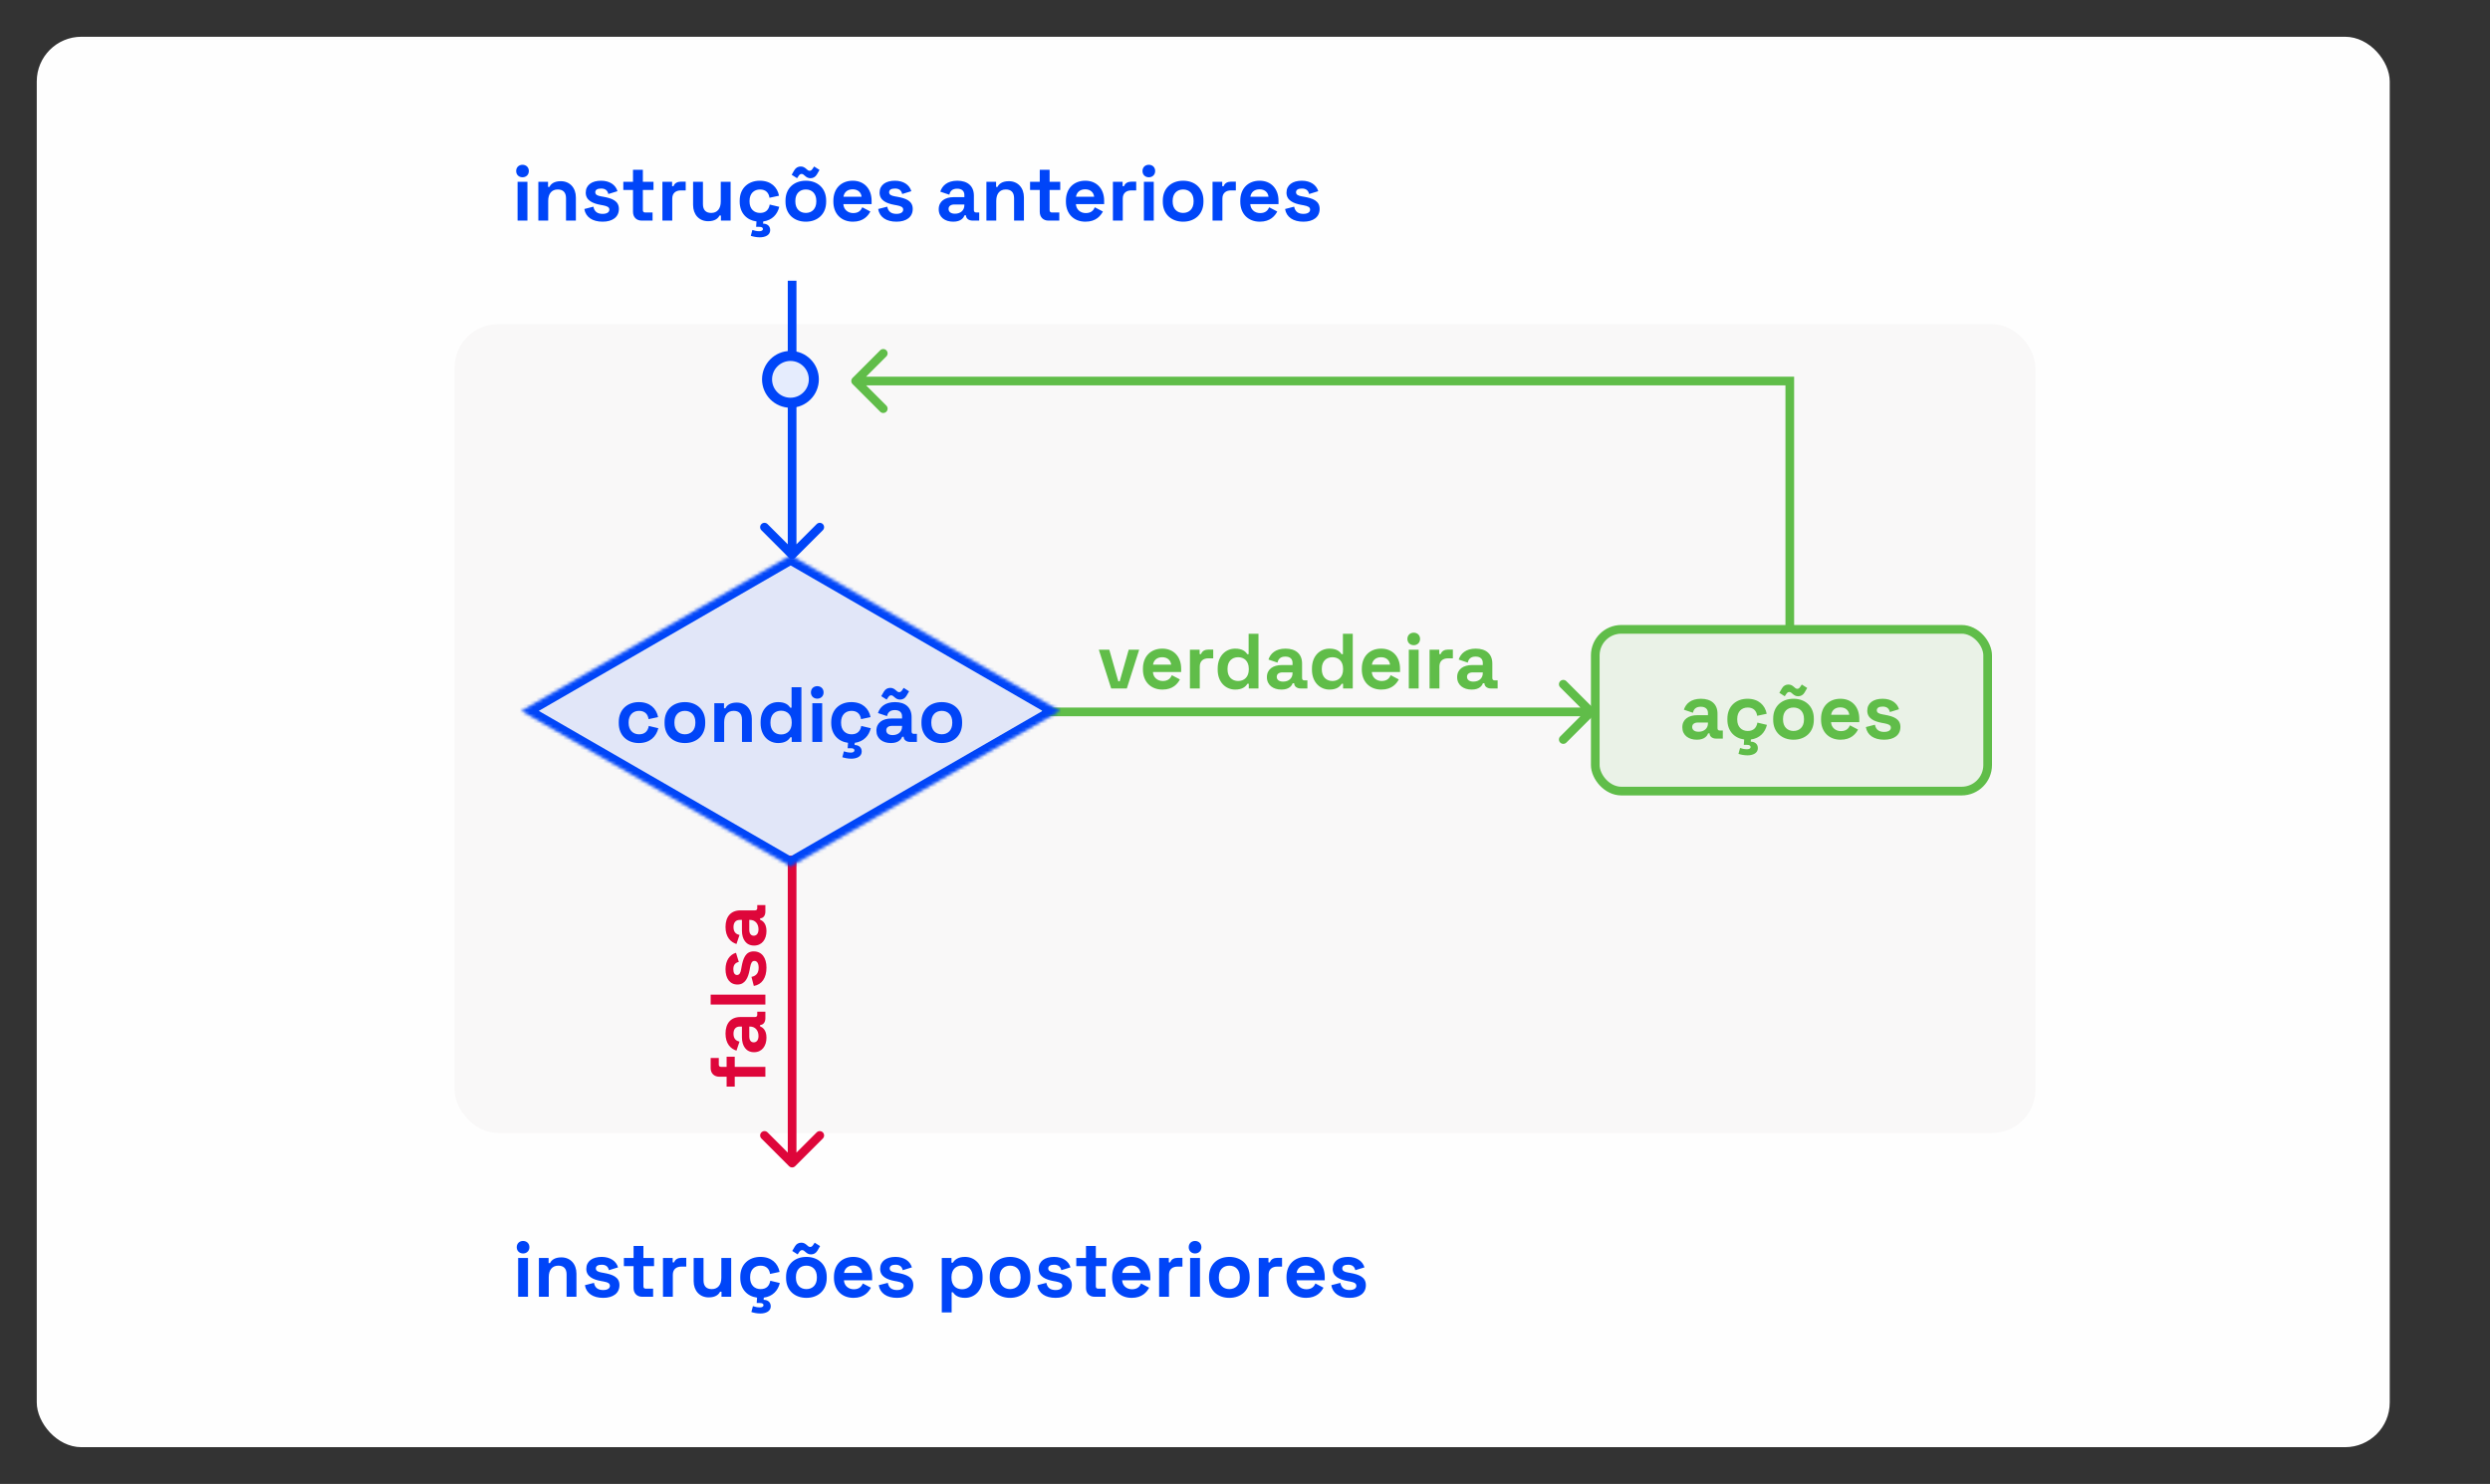
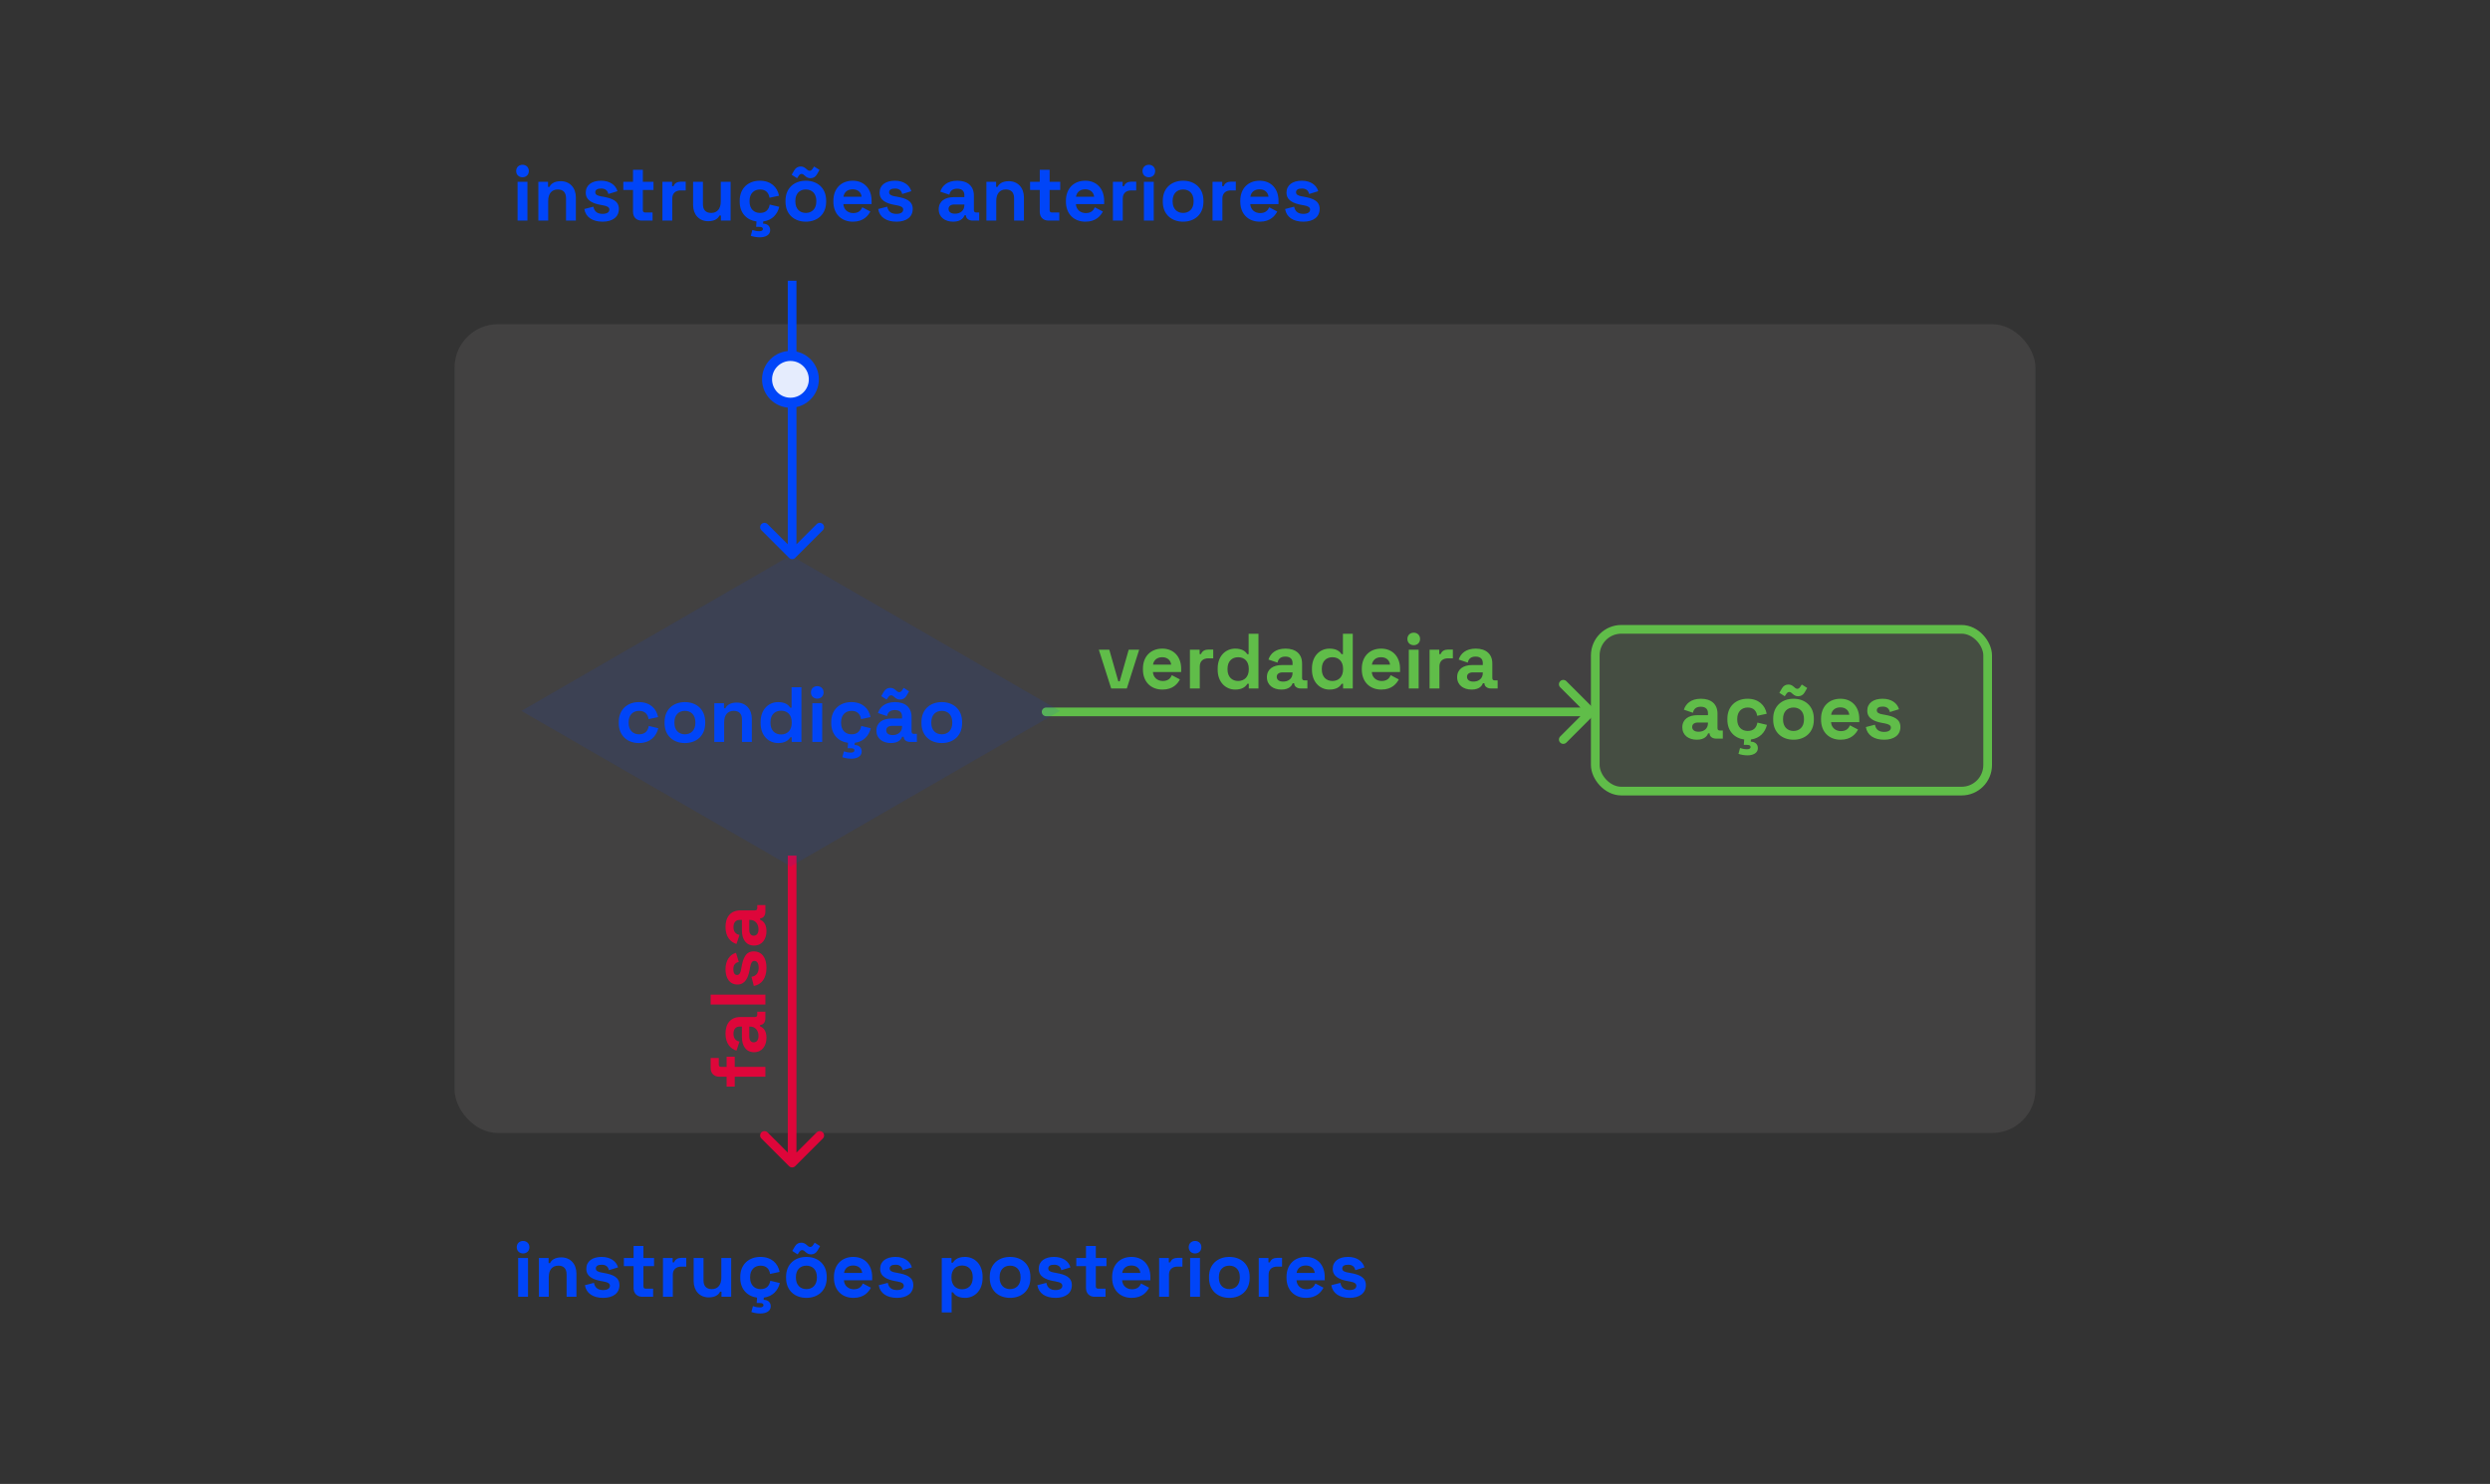
<svg xmlns="http://www.w3.org/2000/svg" width="745" height="444" viewBox="0 0 745 444" fill="none">
  <rect x="0" y="0" width="745" height="444" fill="#333333" stroke="none" />
-   <rect x="11" y="11" width="704" height="422" rx="13.356" fill="#FEFEFE" />
  <rect x="136" y="97" width="473" height="242" rx="13" fill="#CCC6BE" fill-opacity="0.1" />
  <path d="M236.081 348.919C236.589 349.426 237.411 349.426 237.919 348.919L246.188 340.649C246.696 340.142 246.696 339.319 246.188 338.812C245.681 338.304 244.858 338.304 244.351 338.812L237 346.162L229.649 338.812C229.142 338.304 228.319 338.304 227.812 338.812C227.304 339.319 227.304 340.142 227.812 340.649L236.081 348.919ZM235.701 256L235.701 348L238.299 348L238.299 256L235.701 256Z" fill="#DE063A" />
  <path d="M236.081 166.919C236.589 167.426 237.411 167.426 237.919 166.919L246.188 158.649C246.696 158.142 246.696 157.319 246.188 156.812C245.681 156.304 244.858 156.304 244.351 156.812L237 164.162L229.649 156.812C229.142 156.304 228.319 156.304 227.812 156.812C227.304 157.319 227.304 158.142 227.812 158.649L236.081 166.919ZM235.701 84L235.701 166L238.299 166L238.299 84L235.701 84Z" fill="#0045F8" />
-   <path d="M534.201 188C534.201 188.718 534.782 189.299 535.5 189.299C536.218 189.299 536.799 188.718 536.799 188H534.201ZM535.5 114H536.799V112.701H535.5V114ZM255.081 113.081C254.574 113.589 254.574 114.411 255.081 114.919L263.351 123.188C263.858 123.696 264.681 123.696 265.188 123.188C265.696 122.681 265.696 121.858 265.188 121.351L257.838 114L265.188 106.649C265.696 106.142 265.696 105.319 265.188 104.812C264.681 104.304 263.858 104.304 263.351 104.812L255.081 113.081ZM536.799 188V114H534.201V188H536.799ZM535.5 112.701L256 112.701V115.299L535.5 115.299V112.701Z" fill="#60BD49" />
  <rect x="477.3" y="188.3" width="117.4" height="48.4" rx="7.796" fill="#60BD49" fill-opacity="0.1" stroke="#60BD49" stroke-width="2.6" />
  <path d="M313 211.701C312.282 211.701 311.701 212.282 311.701 213C311.701 213.718 312.282 214.299 313 214.299L313 211.701ZM476.919 213.919C477.426 213.411 477.426 212.589 476.919 212.081L468.649 203.812C468.142 203.304 467.319 203.304 466.812 203.812C466.304 204.319 466.304 205.142 466.812 205.649L474.162 213L466.812 220.351C466.304 220.858 466.304 221.681 466.812 222.188C467.319 222.696 468.142 222.696 468.649 222.188L476.919 213.919ZM313 214.299L476 214.299L476 211.701L313 211.701L313 214.299Z" fill="#60BD49" />
  <path d="M332.462 206L328.766 194.399H331.901L334.591 203.848H335.012L337.701 194.399H340.836L337.14 206H332.462ZM347.81 206.327C344.325 206.327 341.963 203.988 341.963 200.34V200.059C341.963 196.41 344.302 194.071 347.763 194.071C351.178 194.071 353.4 196.504 353.4 200.059V201.065H344.956C345.027 202.655 346.266 203.755 347.904 203.755C349.541 203.755 350.219 202.913 350.617 202.024L353.026 203.287C352.371 204.526 350.991 206.327 347.81 206.327ZM344.98 198.866H350.406C350.266 197.533 349.26 196.644 347.74 196.644C346.149 196.644 345.19 197.533 344.98 198.866ZM356.023 206V194.399H358.924V195.708H359.345C359.672 194.773 360.514 194.352 361.59 194.352H362.993V196.972H361.543C360.046 196.972 358.97 197.767 358.97 199.404V206H356.023ZM369.564 206.327C366.78 206.327 364.325 204.176 364.325 200.386V200.012C364.325 196.223 366.757 194.071 369.564 194.071C371.669 194.071 372.675 194.913 373.166 195.732H373.587V189.627H376.534V206H373.634V204.597H373.213C372.675 205.485 371.669 206.327 369.564 206.327ZM370.453 203.755C372.254 203.755 373.634 202.562 373.634 200.316V200.082C373.634 197.837 372.277 196.644 370.453 196.644C368.628 196.644 367.272 197.837 367.272 200.082V200.316C367.272 202.562 368.652 203.755 370.453 203.755ZM383.403 206.327C380.924 206.327 379.053 204.994 379.053 202.608C379.053 200.223 380.924 198.983 383.544 198.983H386.725V198.328C386.725 197.252 386.07 196.457 384.573 196.457C383.099 196.457 382.445 197.205 382.234 198.258L379.521 197.346C380.082 195.592 381.602 194.071 384.62 194.071C387.66 194.071 389.578 195.638 389.578 198.539V202.866C389.578 203.334 389.812 203.567 390.233 203.567H391.169V206H389.204C388.058 206 387.216 205.392 387.216 204.456V204.433H386.772C386.561 205.018 385.836 206.327 383.403 206.327ZM383.918 203.942C385.555 203.942 386.725 202.959 386.725 201.416V201.182H383.754C382.655 201.182 382 201.673 382 202.515C382 203.357 382.655 203.942 383.918 203.942ZM397.773 206.327C394.99 206.327 392.534 204.176 392.534 200.386V200.012C392.534 196.223 394.966 194.071 397.773 194.071C399.878 194.071 400.884 194.913 401.375 195.732H401.796V189.627H404.743V206H401.843V204.597H401.422C400.884 205.485 399.878 206.327 397.773 206.327ZM398.662 203.755C400.463 203.755 401.843 202.562 401.843 200.316V200.082C401.843 197.837 400.486 196.644 398.662 196.644C396.838 196.644 395.481 197.837 395.481 200.082V200.316C395.481 202.562 396.861 203.755 398.662 203.755ZM413.297 206.327C409.812 206.327 407.45 203.988 407.45 200.34V200.059C407.45 196.41 409.788 194.071 413.25 194.071C416.665 194.071 418.887 196.504 418.887 200.059V201.065H410.443C410.514 202.655 411.753 203.755 413.391 203.755C415.028 203.755 415.706 202.913 416.104 202.024L418.513 203.287C417.858 204.526 416.478 206.327 413.297 206.327ZM410.467 198.866H415.893C415.753 197.533 414.747 196.644 413.227 196.644C411.636 196.644 410.677 197.533 410.467 198.866ZM422.984 193.042C421.908 193.042 421.089 192.294 421.089 191.171C421.089 190.048 421.908 189.3 422.984 189.3C424.06 189.3 424.878 190.048 424.878 191.171C424.878 192.294 424.06 193.042 422.984 193.042ZM421.51 206V194.399H424.457V206H421.51ZM427.723 206V194.399H430.624V195.708H431.045C431.372 194.773 432.214 194.352 433.29 194.352H434.693V196.972H433.243C431.746 196.972 430.67 197.767 430.67 199.404V206H427.723ZM440.325 206.327C437.846 206.327 435.974 204.994 435.974 202.608C435.974 200.223 437.846 198.983 440.465 198.983H443.646V198.328C443.646 197.252 442.991 196.457 441.494 196.457C440.021 196.457 439.366 197.205 439.155 198.258L436.442 197.346C437.003 195.592 438.524 194.071 441.541 194.071C444.582 194.071 446.5 195.638 446.5 198.539V202.866C446.5 203.334 446.734 203.567 447.155 203.567H448.09V206H446.126C444.979 206 444.137 205.392 444.137 204.456V204.433H443.693C443.482 205.018 442.757 206.327 440.325 206.327ZM440.839 203.942C442.477 203.942 443.646 202.959 443.646 201.416V201.182H440.676C439.576 201.182 438.921 201.673 438.921 202.515C438.921 203.357 439.576 203.942 440.839 203.942Z" fill="#60BD49" />
  <path d="M229 322.163L219.831 322.163L219.831 325.11L217.399 325.11L217.399 322.163L215.247 322.163C213.656 322.163 212.627 321.134 212.627 319.59L212.627 316.55L215.06 316.55L215.06 318.561C215.06 318.982 215.294 319.216 215.761 319.216L217.399 319.216L217.399 316.175L219.831 316.175L219.831 319.216L229 319.216L229 322.163ZM229.327 310.474C229.327 312.954 227.994 314.825 225.608 314.825C223.223 314.825 221.983 312.954 221.983 310.334L221.983 307.153L221.328 307.153C220.252 307.153 219.457 307.808 219.457 309.305C219.457 310.778 220.205 311.433 221.258 311.644L220.346 314.357C218.592 313.796 217.071 312.275 217.071 309.258C217.071 306.217 218.638 304.299 221.539 304.299L225.866 304.299C226.334 304.299 226.567 304.066 226.567 303.645L226.567 302.709L229 302.709L229 304.674C229 305.82 228.392 306.662 227.456 306.662L227.433 306.662L227.433 307.106C228.018 307.317 229.327 308.042 229.327 310.474ZM226.942 309.96C226.942 308.322 225.959 307.153 224.416 307.153L224.182 307.153L224.182 310.124C224.182 311.223 224.673 311.878 225.515 311.878C226.357 311.878 226.942 311.223 226.942 309.96ZM229 300.554L212.627 300.554L212.627 297.607L229 297.607L229 300.554ZM229.327 289.523C229.327 292.564 227.971 294.599 225.538 294.996L224.837 292.283C226.474 291.979 226.988 290.88 226.988 289.523C226.988 288.166 226.451 287.511 225.725 287.511C225 287.511 224.673 288.096 224.416 289.476L224.299 290.131C223.854 292.564 222.942 294.575 220.65 294.575C218.358 294.575 217.071 292.751 217.071 289.991C217.071 287.394 218.334 285.617 220.205 285.079L221.047 287.815C219.855 288.073 219.41 288.868 219.41 289.991C219.41 291.113 219.831 291.722 220.509 291.722C221.258 291.722 221.562 291.067 221.749 289.991L221.866 289.336C222.334 286.716 223.082 284.658 225.515 284.658C227.947 284.658 229.327 286.576 229.327 289.523ZM229.327 278.565C229.327 281.044 227.994 282.915 225.608 282.915C223.223 282.915 221.983 281.044 221.983 278.424L221.983 275.243L221.328 275.243C220.252 275.243 219.457 275.898 219.457 277.395C219.457 278.869 220.205 279.524 221.258 279.734L220.346 282.447C218.592 281.886 217.071 280.366 217.071 277.348C217.071 274.308 218.638 272.39 221.539 272.39L225.866 272.39C226.334 272.39 226.567 272.156 226.567 271.735L226.567 270.799L229 270.799L229 272.764C229 273.91 228.392 274.752 227.456 274.752L227.433 274.752L227.433 275.196C228.018 275.407 229.327 276.132 229.327 278.565ZM226.942 278.05C226.942 276.413 225.959 275.243 224.416 275.243L224.182 275.243L224.182 278.214C224.182 279.313 224.673 279.968 225.515 279.968C226.357 279.968 226.942 279.313 226.942 278.05Z" fill="#DE063A" />
  <path d="M507.696 221.327C505.217 221.327 503.346 219.994 503.346 217.608C503.346 215.223 505.217 213.983 507.837 213.983H511.018V213.328C511.018 212.252 510.363 211.457 508.866 211.457C507.392 211.457 506.737 212.205 506.527 213.258L503.814 212.346C504.375 210.592 505.895 209.071 508.913 209.071C511.953 209.071 513.871 210.638 513.871 213.539V217.866C513.871 218.334 514.105 218.567 514.526 218.567H515.462V221H513.497C512.351 221 511.509 220.392 511.509 219.456V219.433H511.065C510.854 220.018 510.129 221.327 507.696 221.327ZM508.211 218.942C509.848 218.942 511.018 217.959 511.018 216.416V216.182H508.047C506.948 216.182 506.293 216.673 506.293 217.515C506.293 218.357 506.948 218.942 508.211 218.942ZM522.838 226.005C521.832 226.005 520.826 225.795 520.148 225.561L520.616 223.807C521.201 223.994 521.856 224.181 522.698 224.181C523.329 224.181 523.774 223.971 523.774 223.503C523.774 223.082 523.423 222.871 522.628 222.871H521.739L521.856 221.257C518.979 220.883 516.827 218.778 516.827 215.363V215.036C516.827 211.246 519.47 209.071 522.838 209.071C526.159 209.071 528.101 210.989 528.592 213.562L525.738 214.17C525.551 212.767 524.686 211.691 522.908 211.691C521.131 211.691 519.774 212.884 519.774 215.082V215.316C519.774 217.515 521.131 218.708 522.908 218.708C524.686 218.708 525.551 217.702 525.809 216.205L528.662 216.883C528.124 219.105 526.557 220.906 523.867 221.257L523.82 221.912C525.013 221.912 525.949 222.591 525.949 223.854C525.949 225.374 524.429 226.005 522.838 226.005ZM533.993 208.323L532.38 207.294L533.151 205.96C533.619 205.165 534.298 204.814 535.093 204.814C535.771 204.814 536.262 205.095 536.753 205.539C537.034 205.797 537.338 206.101 537.759 206.101C538.227 206.101 538.484 205.726 538.718 205.376L539.092 204.814L540.706 205.843L539.935 207.177C539.467 207.972 538.788 208.323 537.993 208.323C537.315 208.323 536.824 208.042 536.332 207.598C536.052 207.34 535.748 207.036 535.327 207.036C534.859 207.036 534.602 207.411 534.368 207.761L533.993 208.323ZM536.613 221.327C533.151 221.327 530.532 219.129 530.532 215.386V215.012C530.532 211.27 533.151 209.071 536.613 209.071C540.075 209.071 542.695 211.27 542.695 215.012V215.386C542.695 219.129 540.075 221.327 536.613 221.327ZM536.613 218.708C538.414 218.708 539.747 217.492 539.747 215.316V215.082C539.747 212.907 538.438 211.691 536.613 211.691C534.789 211.691 533.479 212.907 533.479 215.082V215.316C533.479 217.492 534.812 218.708 536.613 218.708ZM550.701 221.327C547.216 221.327 544.854 218.988 544.854 215.34V215.059C544.854 211.41 547.192 209.071 550.654 209.071C554.069 209.071 556.291 211.504 556.291 215.059V216.065H547.847C547.918 217.655 549.157 218.755 550.795 218.755C552.432 218.755 553.11 217.913 553.508 217.024L555.917 218.287C555.262 219.526 553.882 221.327 550.701 221.327ZM547.871 213.866H553.297C553.157 212.533 552.151 211.644 550.631 211.644C549.04 211.644 548.081 212.533 547.871 213.866ZM563.733 221.327C560.692 221.327 558.657 219.971 558.259 217.538L560.973 216.837C561.277 218.474 562.376 218.988 563.733 218.988C565.089 218.988 565.744 218.451 565.744 217.725C565.744 217 565.159 216.673 563.779 216.416L563.124 216.299C560.692 215.854 558.68 214.942 558.68 212.65C558.68 210.358 560.505 209.071 563.265 209.071C565.861 209.071 567.639 210.334 568.177 212.205L565.44 213.047C565.183 211.855 564.387 211.41 563.265 211.41C562.142 211.41 561.534 211.831 561.534 212.509C561.534 213.258 562.189 213.562 563.265 213.749L563.92 213.866C566.539 214.334 568.598 215.082 568.598 217.515C568.598 219.947 566.68 221.327 563.733 221.327Z" fill="#60BD49" />
  <mask id="path-11-inside-1_62_19" fill="white">
-     <path fill-rule="evenodd" clip-rule="evenodd" d="M236.24 166.375L156 212.702L236.24 259.028V259.404L236.565 259.216L236.89 259.403V259.029L317.13 212.702L236.89 166.375V166L236.565 166.188L236.24 166V166.375Z" />
-   </mask>
+     </mask>
  <path fill-rule="evenodd" clip-rule="evenodd" d="M236.24 166.375L156 212.702L236.24 259.028V259.404L236.565 259.216L236.89 259.403V259.029L317.13 212.702L236.89 166.375V166L236.565 166.188L236.24 166V166.375Z" fill="#0045F8" fill-opacity="0.1" />
  <path d="M156 212.702L154.701 210.451L150.802 212.702L154.701 214.952L156 212.702ZM236.24 166.375L237.54 168.626L238.839 167.876V166.375H236.24ZM236.24 259.028H238.839V257.528L237.54 256.778L236.24 259.028ZM236.24 259.404H233.641V263.905L237.54 261.654L236.24 259.404ZM236.565 259.216L237.865 256.965L236.565 256.215L235.266 256.965L236.565 259.216ZM236.89 259.403L235.59 261.654L239.489 263.905V259.403H236.89ZM236.89 259.029L235.59 256.778L234.291 257.528V259.029H236.89ZM317.13 212.702L318.429 214.953L322.328 212.702L318.429 210.451L317.13 212.702ZM236.89 166.375H234.291V167.876L235.59 168.626L236.89 166.375ZM236.89 166H239.489V161.499L235.59 163.749L236.89 166ZM236.565 166.188L235.265 168.438L236.565 169.189L237.864 168.438L236.565 166.188ZM236.24 166L237.54 163.75L233.641 161.499V166H236.24ZM157.299 214.952L237.54 168.626L234.941 164.124L154.701 210.451L157.299 214.952ZM237.54 256.778L157.299 210.451L154.701 214.952L234.941 261.279L237.54 256.778ZM238.839 259.404V259.028H233.641V259.404H238.839ZM235.266 256.965L234.941 257.153L237.54 261.654L237.865 261.467L235.266 256.965ZM238.189 257.153L237.865 256.965L235.266 261.467L235.59 261.654L238.189 257.153ZM234.291 259.029V259.403H239.489V259.029H234.291ZM315.831 210.451L235.59 256.778L238.189 261.279L318.429 214.953L315.831 210.451ZM235.59 168.626L315.831 214.953L318.429 210.451L238.189 164.125L235.59 168.626ZM234.291 166V166.375H239.489V166H234.291ZM237.864 168.438L238.189 168.251L235.59 163.749L235.265 163.937L237.864 168.438ZM234.941 168.251L235.265 168.438L237.864 163.937L237.54 163.75L234.941 168.251ZM238.839 166.375V166H233.641V166.375H238.839Z" fill="#0045F8" mask="url(#path-11-inside-1_62_19)" />
  <path d="M191.143 222.327C187.775 222.327 185.132 220.152 185.132 216.363V216.036C185.132 212.246 187.775 210.071 191.143 210.071C194.464 210.071 196.405 211.989 196.897 214.562L194.043 215.17C193.856 213.767 192.991 212.691 191.213 212.691C189.435 212.691 188.079 213.884 188.079 216.082V216.316C188.079 218.515 189.435 219.708 191.213 219.708C192.991 219.708 193.856 218.702 194.113 217.205L196.967 217.883C196.359 220.386 194.464 222.327 191.143 222.327ZM204.918 222.327C201.456 222.327 198.837 220.129 198.837 216.386V216.012C198.837 212.27 201.456 210.071 204.918 210.071C208.38 210.071 210.999 212.27 210.999 216.012V216.386C210.999 220.129 208.38 222.327 204.918 222.327ZM204.918 219.708C206.719 219.708 208.052 218.492 208.052 216.316V216.082C208.052 213.907 206.742 212.691 204.918 212.691C203.093 212.691 201.784 213.907 201.784 216.082V216.316C201.784 218.492 203.117 219.708 204.918 219.708ZM213.72 222V210.399H216.62V211.919H217.041C217.415 211.124 218.351 210.212 220.432 210.212C223.146 210.212 224.947 212.2 224.947 215.077V222H222V215.311C222 213.556 221.111 212.691 219.52 212.691C217.719 212.691 216.667 213.954 216.667 216.106V222H213.72ZM232.811 222.327C230.027 222.327 227.571 220.176 227.571 216.386V216.012C227.571 212.223 230.004 210.071 232.811 210.071C234.916 210.071 235.921 210.913 236.413 211.732H236.834V205.627H239.781V222H236.88V220.597H236.459C235.921 221.485 234.916 222.327 232.811 222.327ZM233.699 219.755C235.5 219.755 236.88 218.562 236.88 216.316V216.082C236.88 213.837 235.524 212.644 233.699 212.644C231.875 212.644 230.518 213.837 230.518 216.082V216.316C230.518 218.562 231.898 219.755 233.699 219.755ZM244.522 209.042C243.446 209.042 242.627 208.294 242.627 207.171C242.627 206.048 243.446 205.3 244.522 205.3C245.598 205.3 246.416 206.048 246.416 207.171C246.416 208.294 245.598 209.042 244.522 209.042ZM243.048 222V210.399H245.995V222H243.048ZM254.711 227.005C253.705 227.005 252.699 226.795 252.021 226.561L252.489 224.807C253.074 224.994 253.729 225.181 254.571 225.181C255.202 225.181 255.647 224.971 255.647 224.503C255.647 224.082 255.296 223.871 254.5 223.871H253.612L253.729 222.257C250.852 221.883 248.7 219.778 248.7 216.363V216.036C248.7 212.246 251.343 210.071 254.711 210.071C258.032 210.071 259.974 211.989 260.465 214.562L257.611 215.17C257.424 213.767 256.559 212.691 254.781 212.691C253.004 212.691 251.647 213.884 251.647 216.082V216.316C251.647 218.515 253.004 219.708 254.781 219.708C256.559 219.708 257.424 218.702 257.682 217.205L260.535 217.883C259.997 220.105 258.43 221.906 255.74 222.257L255.693 222.912C256.886 222.912 257.822 223.591 257.822 224.854C257.822 226.374 256.302 227.005 254.711 227.005ZM265.282 209.323L263.668 208.294L264.44 206.96C264.907 206.165 265.586 205.814 266.381 205.814C267.059 205.814 267.551 206.095 268.042 206.539C268.322 206.797 268.626 207.101 269.047 207.101C269.515 207.101 269.773 206.726 270.006 206.376L270.381 205.814L271.995 206.843L271.223 208.177C270.755 208.972 270.077 209.323 269.281 209.323C268.603 209.323 268.112 209.042 267.621 208.598C267.34 208.34 267.036 208.036 266.615 208.036C266.147 208.036 265.89 208.411 265.656 208.761L265.282 209.323ZM266.568 222.327C264.089 222.327 262.218 220.994 262.218 218.608C262.218 216.223 264.089 214.983 266.709 214.983H269.89V214.328C269.89 213.252 269.235 212.457 267.738 212.457C266.264 212.457 265.609 213.205 265.399 214.258L262.685 213.346C263.247 211.592 264.767 210.071 267.784 210.071C270.825 210.071 272.743 211.638 272.743 214.539V218.866C272.743 219.334 272.977 219.567 273.398 219.567H274.334V222H272.369C271.223 222 270.381 221.392 270.381 220.456V220.433H269.936C269.726 221.018 269.001 222.327 266.568 222.327ZM267.083 219.942C268.72 219.942 269.89 218.959 269.89 217.416V217.182H266.919C265.82 217.182 265.165 217.673 265.165 218.515C265.165 219.357 265.82 219.942 267.083 219.942ZM281.78 222.327C278.318 222.327 275.699 220.129 275.699 216.386V216.012C275.699 212.27 278.318 210.071 281.78 210.071C285.242 210.071 287.861 212.27 287.861 216.012V216.386C287.861 220.129 285.242 222.327 281.78 222.327ZM281.78 219.708C283.581 219.708 284.914 218.492 284.914 216.316V216.082C284.914 213.907 283.604 212.691 281.78 212.691C279.956 212.691 278.646 213.907 278.646 216.082V216.316C278.646 218.492 279.979 219.708 281.78 219.708Z" fill="#0045F8" />
  <path d="M156.333 53.042C155.257 53.042 154.439 52.294 154.439 51.171C154.439 50.048 155.257 49.3 156.333 49.3C157.409 49.3 158.228 50.048 158.228 51.171C158.228 52.294 157.409 53.042 156.333 53.042ZM154.86 66V54.399H157.807V66H154.86ZM161.073 66V54.399H163.973V55.919H164.394C164.768 55.124 165.704 54.212 167.785 54.212C170.499 54.212 172.3 56.2 172.3 59.077V66H169.353V59.31C169.353 57.556 168.464 56.691 166.873 56.691C165.072 56.691 164.02 57.954 164.02 60.106V66H161.073ZM180.304 66.328C177.263 66.328 175.228 64.971 174.831 62.538L177.544 61.837C177.848 63.474 178.947 63.989 180.304 63.989C181.661 63.989 182.315 63.45 182.315 62.725C182.315 62 181.731 61.673 180.351 61.416L179.696 61.299C177.263 60.854 175.252 59.942 175.252 57.65C175.252 55.358 177.076 54.071 179.836 54.071C182.432 54.071 184.21 55.334 184.748 57.205L182.011 58.047C181.754 56.855 180.959 56.41 179.836 56.41C178.713 56.41 178.105 56.831 178.105 57.51C178.105 58.258 178.76 58.562 179.836 58.749L180.491 58.866C183.111 59.334 185.169 60.082 185.169 62.515C185.169 64.948 183.251 66.328 180.304 66.328ZM191.967 66C190.424 66 189.394 64.971 189.394 63.38V56.831H186.494V54.399H189.394V50.797H192.341V54.399H195.523V56.831H192.341V62.866C192.341 63.334 192.575 63.568 192.996 63.568H195.242V66H191.967ZM198.19 66V54.399H201.091V55.709H201.512C201.839 54.773 202.681 54.352 203.757 54.352H205.16V56.971H203.71C202.213 56.971 201.137 57.767 201.137 59.404V66H198.19ZM211.885 66.187C209.171 66.187 207.37 64.199 207.37 61.322V54.399H210.317V61.088C210.317 62.842 211.206 63.708 212.797 63.708C214.598 63.708 215.65 62.445 215.65 60.293V54.399H218.597V66H215.697V64.48H215.276C214.902 65.275 213.966 66.187 211.885 66.187ZM227.327 71.005C226.321 71.005 225.315 70.795 224.637 70.561L225.105 68.807C225.69 68.994 226.344 69.181 227.186 69.181C227.818 69.181 228.262 68.971 228.262 68.503C228.262 68.082 227.912 67.871 227.116 67.871H226.228L226.344 66.257C223.468 65.883 221.316 63.778 221.316 60.363V60.036C221.316 56.246 223.959 54.071 227.327 54.071C230.648 54.071 232.59 55.989 233.081 58.562L230.227 59.17C230.04 57.767 229.175 56.691 227.397 56.691C225.619 56.691 224.263 57.884 224.263 60.082V60.316C224.263 62.515 225.619 63.708 227.397 63.708C229.175 63.708 230.04 62.702 230.297 61.205L233.151 61.883C232.613 64.105 231.046 65.906 228.356 66.257L228.309 66.912C229.502 66.912 230.438 67.591 230.438 68.854C230.438 70.374 228.917 71.005 227.327 71.005ZM238.482 53.323L236.868 52.294L237.64 50.96C238.108 50.165 238.786 49.814 239.582 49.814C240.26 49.814 240.751 50.095 241.242 50.539C241.523 50.797 241.827 51.101 242.248 51.101C242.716 51.101 242.973 50.726 243.207 50.376L243.581 49.814L245.195 50.843L244.423 52.177C243.956 52.972 243.277 53.323 242.482 53.323C241.804 53.323 241.312 53.042 240.821 52.598C240.541 52.34 240.237 52.036 239.816 52.036C239.348 52.036 239.09 52.41 238.857 52.761L238.482 53.323ZM241.102 66.328C237.64 66.328 235.021 64.129 235.021 60.386V60.012C235.021 56.27 237.64 54.071 241.102 54.071C244.564 54.071 247.183 56.27 247.183 60.012V60.386C247.183 64.129 244.564 66.328 241.102 66.328ZM241.102 63.708C242.903 63.708 244.236 62.492 244.236 60.316V60.082C244.236 57.907 242.926 56.691 241.102 56.691C239.278 56.691 237.968 57.907 237.968 60.082V60.316C237.968 62.492 239.301 63.708 241.102 63.708ZM255.19 66.328C251.705 66.328 249.342 63.989 249.342 60.34V60.059C249.342 56.41 251.681 54.071 255.143 54.071C258.558 54.071 260.78 56.504 260.78 60.059V61.065H252.336C252.406 62.655 253.646 63.755 255.283 63.755C256.921 63.755 257.599 62.913 257.997 62.024L260.406 63.287C259.751 64.526 258.371 66.328 255.19 66.328ZM252.36 58.866H257.786C257.646 57.533 256.64 56.644 255.12 56.644C253.529 56.644 252.57 57.533 252.36 58.866ZM268.221 66.328C265.181 66.328 263.146 64.971 262.748 62.538L265.461 61.837C265.765 63.474 266.865 63.989 268.221 63.989C269.578 63.989 270.233 63.45 270.233 62.725C270.233 62 269.648 61.673 268.268 61.416L267.613 61.299C265.181 60.854 263.169 59.942 263.169 57.65C263.169 55.358 264.994 54.071 267.754 54.071C270.35 54.071 272.127 55.334 272.665 57.205L269.929 58.047C269.672 56.855 268.876 56.41 267.754 56.41C266.631 56.41 266.023 56.831 266.023 57.51C266.023 58.258 266.678 58.562 267.754 58.749L268.409 58.866C271.028 59.334 273.086 60.082 273.086 62.515C273.086 64.948 271.169 66.328 268.221 66.328ZM285.21 66.328C282.731 66.328 280.859 64.994 280.859 62.608C280.859 60.223 282.731 58.983 285.35 58.983H288.531V58.328C288.531 57.252 287.876 56.457 286.379 56.457C284.906 56.457 284.251 57.205 284.04 58.258L281.327 57.346C281.889 55.592 283.409 54.071 286.426 54.071C289.467 54.071 291.385 55.638 291.385 58.539V62.866C291.385 63.334 291.619 63.568 292.04 63.568H292.975V66H291.011C289.864 66 289.022 65.392 289.022 64.456V64.433H288.578C288.368 65.018 287.642 66.328 285.21 66.328ZM285.724 63.942C287.362 63.942 288.531 62.959 288.531 61.416V61.182H285.561C284.461 61.182 283.807 61.673 283.807 62.515C283.807 63.357 284.461 63.942 285.724 63.942ZM295.13 66V54.399H298.03V55.919H298.451C298.826 55.124 299.761 54.212 301.843 54.212C304.556 54.212 306.357 56.2 306.357 59.077V66H303.41V59.31C303.41 57.556 302.521 56.691 300.931 56.691C299.13 56.691 298.077 57.954 298.077 60.106V66H295.13ZM313.667 66C312.124 66 311.095 64.971 311.095 63.38V56.831H308.194V54.399H311.095V50.797H314.042V54.399H317.223V56.831H314.042V62.866C314.042 63.334 314.276 63.568 314.697 63.568H316.942V66H313.667ZM324.765 66.328C321.28 66.328 318.918 63.989 318.918 60.34V60.059C318.918 56.41 321.257 54.071 324.719 54.071C328.134 54.071 330.356 56.504 330.356 60.059V61.065H321.912C321.982 62.655 323.222 63.755 324.859 63.755C326.496 63.755 327.175 62.913 327.572 62.024L329.981 63.287C329.326 64.526 327.946 66.328 324.765 66.328ZM321.935 58.866H327.362C327.221 57.533 326.216 56.644 324.695 56.644C323.105 56.644 322.146 57.533 321.935 58.866ZM332.979 66V54.399H335.879V55.709H336.3C336.628 54.773 337.47 54.352 338.545 54.352H339.949V56.971H338.499C337.002 56.971 335.926 57.767 335.926 59.404V66H332.979ZM343.726 53.042C342.65 53.042 341.831 52.294 341.831 51.171C341.831 50.048 342.65 49.3 343.726 49.3C344.802 49.3 345.621 50.048 345.621 51.171C345.621 52.294 344.802 53.042 343.726 53.042ZM342.252 66V54.399H345.2V66H342.252ZM353.985 66.328C350.524 66.328 347.904 64.129 347.904 60.386V60.012C347.904 56.27 350.524 54.071 353.985 54.071C357.447 54.071 360.067 56.27 360.067 60.012V60.386C360.067 64.129 357.447 66.328 353.985 66.328ZM353.985 63.708C355.786 63.708 357.12 62.492 357.12 60.316V60.082C357.12 57.907 355.81 56.691 353.985 56.691C352.161 56.691 350.851 57.907 350.851 60.082V60.316C350.851 62.492 352.184 63.708 353.985 63.708ZM362.787 66V54.399H365.687V55.709H366.108C366.436 54.773 367.278 54.352 368.354 54.352H369.757V56.971H368.307C366.81 56.971 365.734 57.767 365.734 59.404V66H362.787ZM376.936 66.328C373.451 66.328 371.088 63.989 371.088 60.34V60.059C371.088 56.41 373.427 54.071 376.889 54.071C380.304 54.071 382.526 56.504 382.526 60.059V61.065H374.082C374.152 62.655 375.392 63.755 377.029 63.755C378.667 63.755 379.345 62.913 379.742 62.024L382.152 63.287C381.497 64.526 380.117 66.328 376.936 66.328ZM374.106 58.866H379.532C379.392 57.533 378.386 56.644 376.866 56.644C375.275 56.644 374.316 57.533 374.106 58.866ZM389.967 66.328C386.927 66.328 384.892 64.971 384.494 62.538L387.207 61.837C387.511 63.474 388.611 63.989 389.967 63.989C391.324 63.989 391.979 63.45 391.979 62.725C391.979 62 391.394 61.673 390.014 61.416L389.359 61.299C386.927 60.854 384.915 59.942 384.915 57.65C384.915 55.358 386.739 54.071 389.499 54.071C392.096 54.071 393.873 55.334 394.411 57.205L391.675 58.047C391.417 56.855 390.622 56.41 389.499 56.41C388.377 56.41 387.769 56.831 387.769 57.51C387.769 58.258 388.424 58.562 389.499 58.749L390.154 58.866C392.774 59.334 394.832 60.082 394.832 62.515C394.832 64.948 392.914 66.328 389.967 66.328Z" fill="#0045F8" />
  <path d="M156.504 375.042C155.428 375.042 154.609 374.294 154.609 373.171C154.609 372.048 155.428 371.3 156.504 371.3C157.579 371.3 158.398 372.048 158.398 373.171C158.398 374.294 157.579 375.042 156.504 375.042ZM155.03 388V376.399H157.977V388H155.03ZM161.243 388V376.399H164.143V377.919H164.564C164.939 377.124 165.874 376.212 167.956 376.212C170.669 376.212 172.47 378.2 172.47 381.077V388H169.523V381.311C169.523 379.556 168.634 378.691 167.044 378.691C165.243 378.691 164.19 379.954 164.19 382.106V388H161.243ZM180.474 388.327C177.434 388.327 175.399 386.971 175.001 384.538L177.714 383.837C178.018 385.474 179.118 385.988 180.474 385.988C181.831 385.988 182.486 385.451 182.486 384.725C182.486 384 181.901 383.673 180.521 383.416L179.866 383.299C177.434 382.854 175.422 381.942 175.422 379.65C175.422 377.358 177.247 376.071 180.007 376.071C182.603 376.071 184.38 377.334 184.918 379.205L182.182 380.047C181.924 378.855 181.129 378.41 180.007 378.41C178.884 378.41 178.276 378.831 178.276 379.509C178.276 380.258 178.931 380.562 180.007 380.749L180.661 380.866C183.281 381.334 185.339 382.082 185.339 384.515C185.339 386.947 183.421 388.327 180.474 388.327ZM192.138 388C190.594 388 189.565 386.971 189.565 385.38V378.831H186.664V376.399H189.565V372.797H192.512V376.399H195.693V378.831H192.512V384.866C192.512 385.334 192.746 385.567 193.167 385.567H195.412V388H192.138ZM198.361 388V376.399H201.261V377.708H201.682C202.009 376.773 202.851 376.352 203.927 376.352H205.331V378.972H203.881C202.384 378.972 201.308 379.767 201.308 381.404V388H198.361ZM212.055 388.187C209.342 388.187 207.541 386.199 207.541 383.322V376.399H210.488V383.088C210.488 384.842 211.377 385.708 212.967 385.708C214.768 385.708 215.821 384.445 215.821 382.293V376.399H218.768V388H215.867V386.48H215.446C215.072 387.275 214.137 388.187 212.055 388.187ZM227.497 393.005C226.491 393.005 225.486 392.795 224.807 392.561L225.275 390.807C225.86 390.994 226.515 391.181 227.357 391.181C227.988 391.181 228.433 390.971 228.433 390.503C228.433 390.082 228.082 389.871 227.287 389.871H226.398L226.515 388.257C223.638 387.883 221.486 385.778 221.486 382.363V382.036C221.486 378.246 224.129 376.071 227.497 376.071C230.819 376.071 232.76 377.989 233.251 380.562L230.398 381.17C230.21 379.767 229.345 378.691 227.567 378.691C225.79 378.691 224.433 379.884 224.433 382.082V382.316C224.433 384.515 225.79 385.708 227.567 385.708C229.345 385.708 230.21 384.702 230.468 383.205L233.321 383.883C232.783 386.105 231.216 387.906 228.526 388.257L228.48 388.912C229.672 388.912 230.608 389.591 230.608 390.854C230.608 392.374 229.088 393.005 227.497 393.005ZM238.653 375.323L237.039 374.294L237.811 372.96C238.278 372.165 238.957 371.814 239.752 371.814C240.43 371.814 240.921 372.095 241.413 372.539C241.693 372.797 241.997 373.101 242.418 373.101C242.886 373.101 243.144 372.726 243.377 372.376L243.752 371.814L245.366 372.843L244.594 374.177C244.126 374.972 243.448 375.323 242.652 375.323C241.974 375.323 241.483 375.042 240.992 374.598C240.711 374.34 240.407 374.036 239.986 374.036C239.518 374.036 239.261 374.411 239.027 374.761L238.653 375.323ZM241.272 388.327C237.811 388.327 235.191 386.129 235.191 382.386V382.012C235.191 378.27 237.811 376.071 241.272 376.071C244.734 376.071 247.354 378.27 247.354 382.012V382.386C247.354 386.129 244.734 388.327 241.272 388.327ZM241.272 385.708C243.073 385.708 244.407 384.492 244.407 382.316V382.082C244.407 379.907 243.097 378.691 241.272 378.691C239.448 378.691 238.138 379.907 238.138 382.082V382.316C238.138 384.492 239.471 385.708 241.272 385.708ZM255.36 388.327C251.875 388.327 249.513 385.988 249.513 382.34V382.059C249.513 378.41 251.852 376.071 255.313 376.071C258.728 376.071 260.95 378.504 260.95 382.059V383.065H252.507C252.577 384.655 253.816 385.755 255.454 385.755C257.091 385.755 257.769 384.913 258.167 384.024L260.576 385.287C259.921 386.526 258.541 388.327 255.36 388.327ZM252.53 380.866H257.956C257.816 379.533 256.81 378.644 255.29 378.644C253.699 378.644 252.74 379.533 252.53 380.866ZM268.392 388.327C265.351 388.327 263.316 386.971 262.919 384.538L265.632 383.837C265.936 385.474 267.035 385.988 268.392 385.988C269.748 385.988 270.403 385.451 270.403 384.725C270.403 384 269.819 383.673 268.439 383.416L267.784 383.299C265.351 382.854 263.34 381.942 263.34 379.65C263.34 377.358 265.164 376.071 267.924 376.071C270.52 376.071 272.298 377.334 272.836 379.205L270.099 380.047C269.842 378.855 269.047 378.41 267.924 378.41C266.801 378.41 266.193 378.831 266.193 379.509C266.193 380.258 266.848 380.562 267.924 380.749L268.579 380.866C271.199 381.334 273.257 382.082 273.257 384.515C273.257 386.947 271.339 388.327 268.392 388.327ZM281.778 392.678V376.399H284.679V377.802H285.1C285.638 376.913 286.643 376.071 288.748 376.071C291.532 376.071 293.988 378.223 293.988 382.012V382.386C293.988 386.176 291.555 388.327 288.748 388.327C286.643 388.327 285.638 387.485 285.146 386.667H284.725V392.678H281.778ZM287.86 385.755C289.684 385.755 291.041 384.562 291.041 382.316V382.082C291.041 379.837 289.661 378.644 287.86 378.644C286.059 378.644 284.679 379.837 284.679 382.082V382.316C284.679 384.562 286.035 385.755 287.86 385.755ZM302.214 388.327C298.752 388.327 296.132 386.129 296.132 382.386V382.012C296.132 378.27 298.752 376.071 302.214 376.071C305.675 376.071 308.295 378.27 308.295 382.012V382.386C308.295 386.129 305.675 388.327 302.214 388.327ZM302.214 385.708C304.015 385.708 305.348 384.492 305.348 382.316V382.082C305.348 379.907 304.038 378.691 302.214 378.691C300.389 378.691 299.08 379.907 299.08 382.082V382.316C299.08 384.492 300.413 385.708 302.214 385.708ZM315.834 388.327C312.793 388.327 310.758 386.971 310.361 384.538L313.074 383.837C313.378 385.474 314.477 385.988 315.834 385.988C317.19 385.988 317.845 385.451 317.845 384.725C317.845 384 317.261 383.673 315.881 383.416L315.226 383.299C312.793 382.854 310.782 381.942 310.782 379.65C310.782 377.358 312.606 376.071 315.366 376.071C317.962 376.071 319.74 377.334 320.278 379.205L317.541 380.047C317.284 378.855 316.489 378.41 315.366 378.41C314.243 378.41 313.635 378.831 313.635 379.509C313.635 380.258 314.29 380.562 315.366 380.749L316.021 380.866C318.641 381.334 320.699 382.082 320.699 384.515C320.699 386.947 318.781 388.327 315.834 388.327ZM327.497 388C325.953 388 324.924 386.971 324.924 385.38V378.831H322.024V376.399H324.924V372.797H327.871V376.399H331.052V378.831H327.871V384.866C327.871 385.334 328.105 385.567 328.526 385.567H330.772V388H327.497ZM338.595 388.327C335.11 388.327 332.748 385.988 332.748 382.34V382.059C332.748 378.41 335.087 376.071 338.548 376.071C341.963 376.071 344.185 378.504 344.185 382.059V383.065H335.741C335.812 384.655 337.051 385.755 338.689 385.755C340.326 385.755 341.004 384.913 341.402 384.024L343.811 385.287C343.156 386.526 341.776 388.327 338.595 388.327ZM335.765 380.866H341.191C341.051 379.533 340.045 378.644 338.525 378.644C336.934 378.644 335.975 379.533 335.765 380.866ZM346.808 388V376.399H349.709V377.708H350.13C350.457 376.773 351.299 376.352 352.375 376.352H353.779V378.972H352.328C350.831 378.972 349.755 379.767 349.755 381.404V388H346.808ZM357.556 375.042C356.48 375.042 355.661 374.294 355.661 373.171C355.661 372.048 356.48 371.3 357.556 371.3C358.632 371.3 359.45 372.048 359.45 373.171C359.45 374.294 358.632 375.042 357.556 375.042ZM356.082 388V376.399H359.029V388H356.082ZM367.815 388.327C364.353 388.327 361.734 386.129 361.734 382.386V382.012C361.734 378.27 364.353 376.071 367.815 376.071C371.277 376.071 373.896 378.27 373.896 382.012V382.386C373.896 386.129 371.277 388.327 367.815 388.327ZM367.815 385.708C369.616 385.708 370.949 384.492 370.949 382.316V382.082C370.949 379.907 369.639 378.691 367.815 378.691C365.991 378.691 364.681 379.907 364.681 382.082V382.316C364.681 384.492 366.014 385.708 367.815 385.708ZM376.617 388V376.399H379.517V377.708H379.938C380.265 376.773 381.108 376.352 382.183 376.352H383.587V378.972H382.137C380.64 378.972 379.564 379.767 379.564 381.404V388H376.617ZM390.765 388.327C387.28 388.327 384.918 385.988 384.918 382.34V382.059C384.918 378.41 387.257 376.071 390.719 376.071C394.133 376.071 396.355 378.504 396.355 382.059V383.065H387.912C387.982 384.655 389.222 385.755 390.859 385.755C392.496 385.755 393.174 384.913 393.572 384.024L395.981 385.287C395.326 386.526 393.946 388.327 390.765 388.327ZM387.935 380.866H393.362C393.221 379.533 392.215 378.644 390.695 378.644C389.105 378.644 388.146 379.533 387.935 380.866ZM403.797 388.327C400.756 388.327 398.721 386.971 398.324 384.538L401.037 383.837C401.341 385.474 402.44 385.988 403.797 385.988C405.154 385.988 405.808 385.451 405.808 384.725C405.808 384 405.224 383.673 403.844 383.416L403.189 383.299C400.756 382.854 398.745 381.942 398.745 379.65C398.745 377.358 400.569 376.071 403.329 376.071C405.925 376.071 407.703 377.334 408.241 379.205L405.504 380.047C405.247 378.855 404.452 378.41 403.329 378.41C402.206 378.41 401.598 378.831 401.598 379.509C401.598 380.258 402.253 380.562 403.329 380.749L403.984 380.866C406.604 381.334 408.662 382.082 408.662 384.515C408.662 386.947 406.744 388.327 403.797 388.327Z" fill="#0045F8" />
  <circle cx="236.5" cy="113.5" r="7" fill="#E5ECFD" stroke="#0045F8" stroke-width="3" />
</svg>